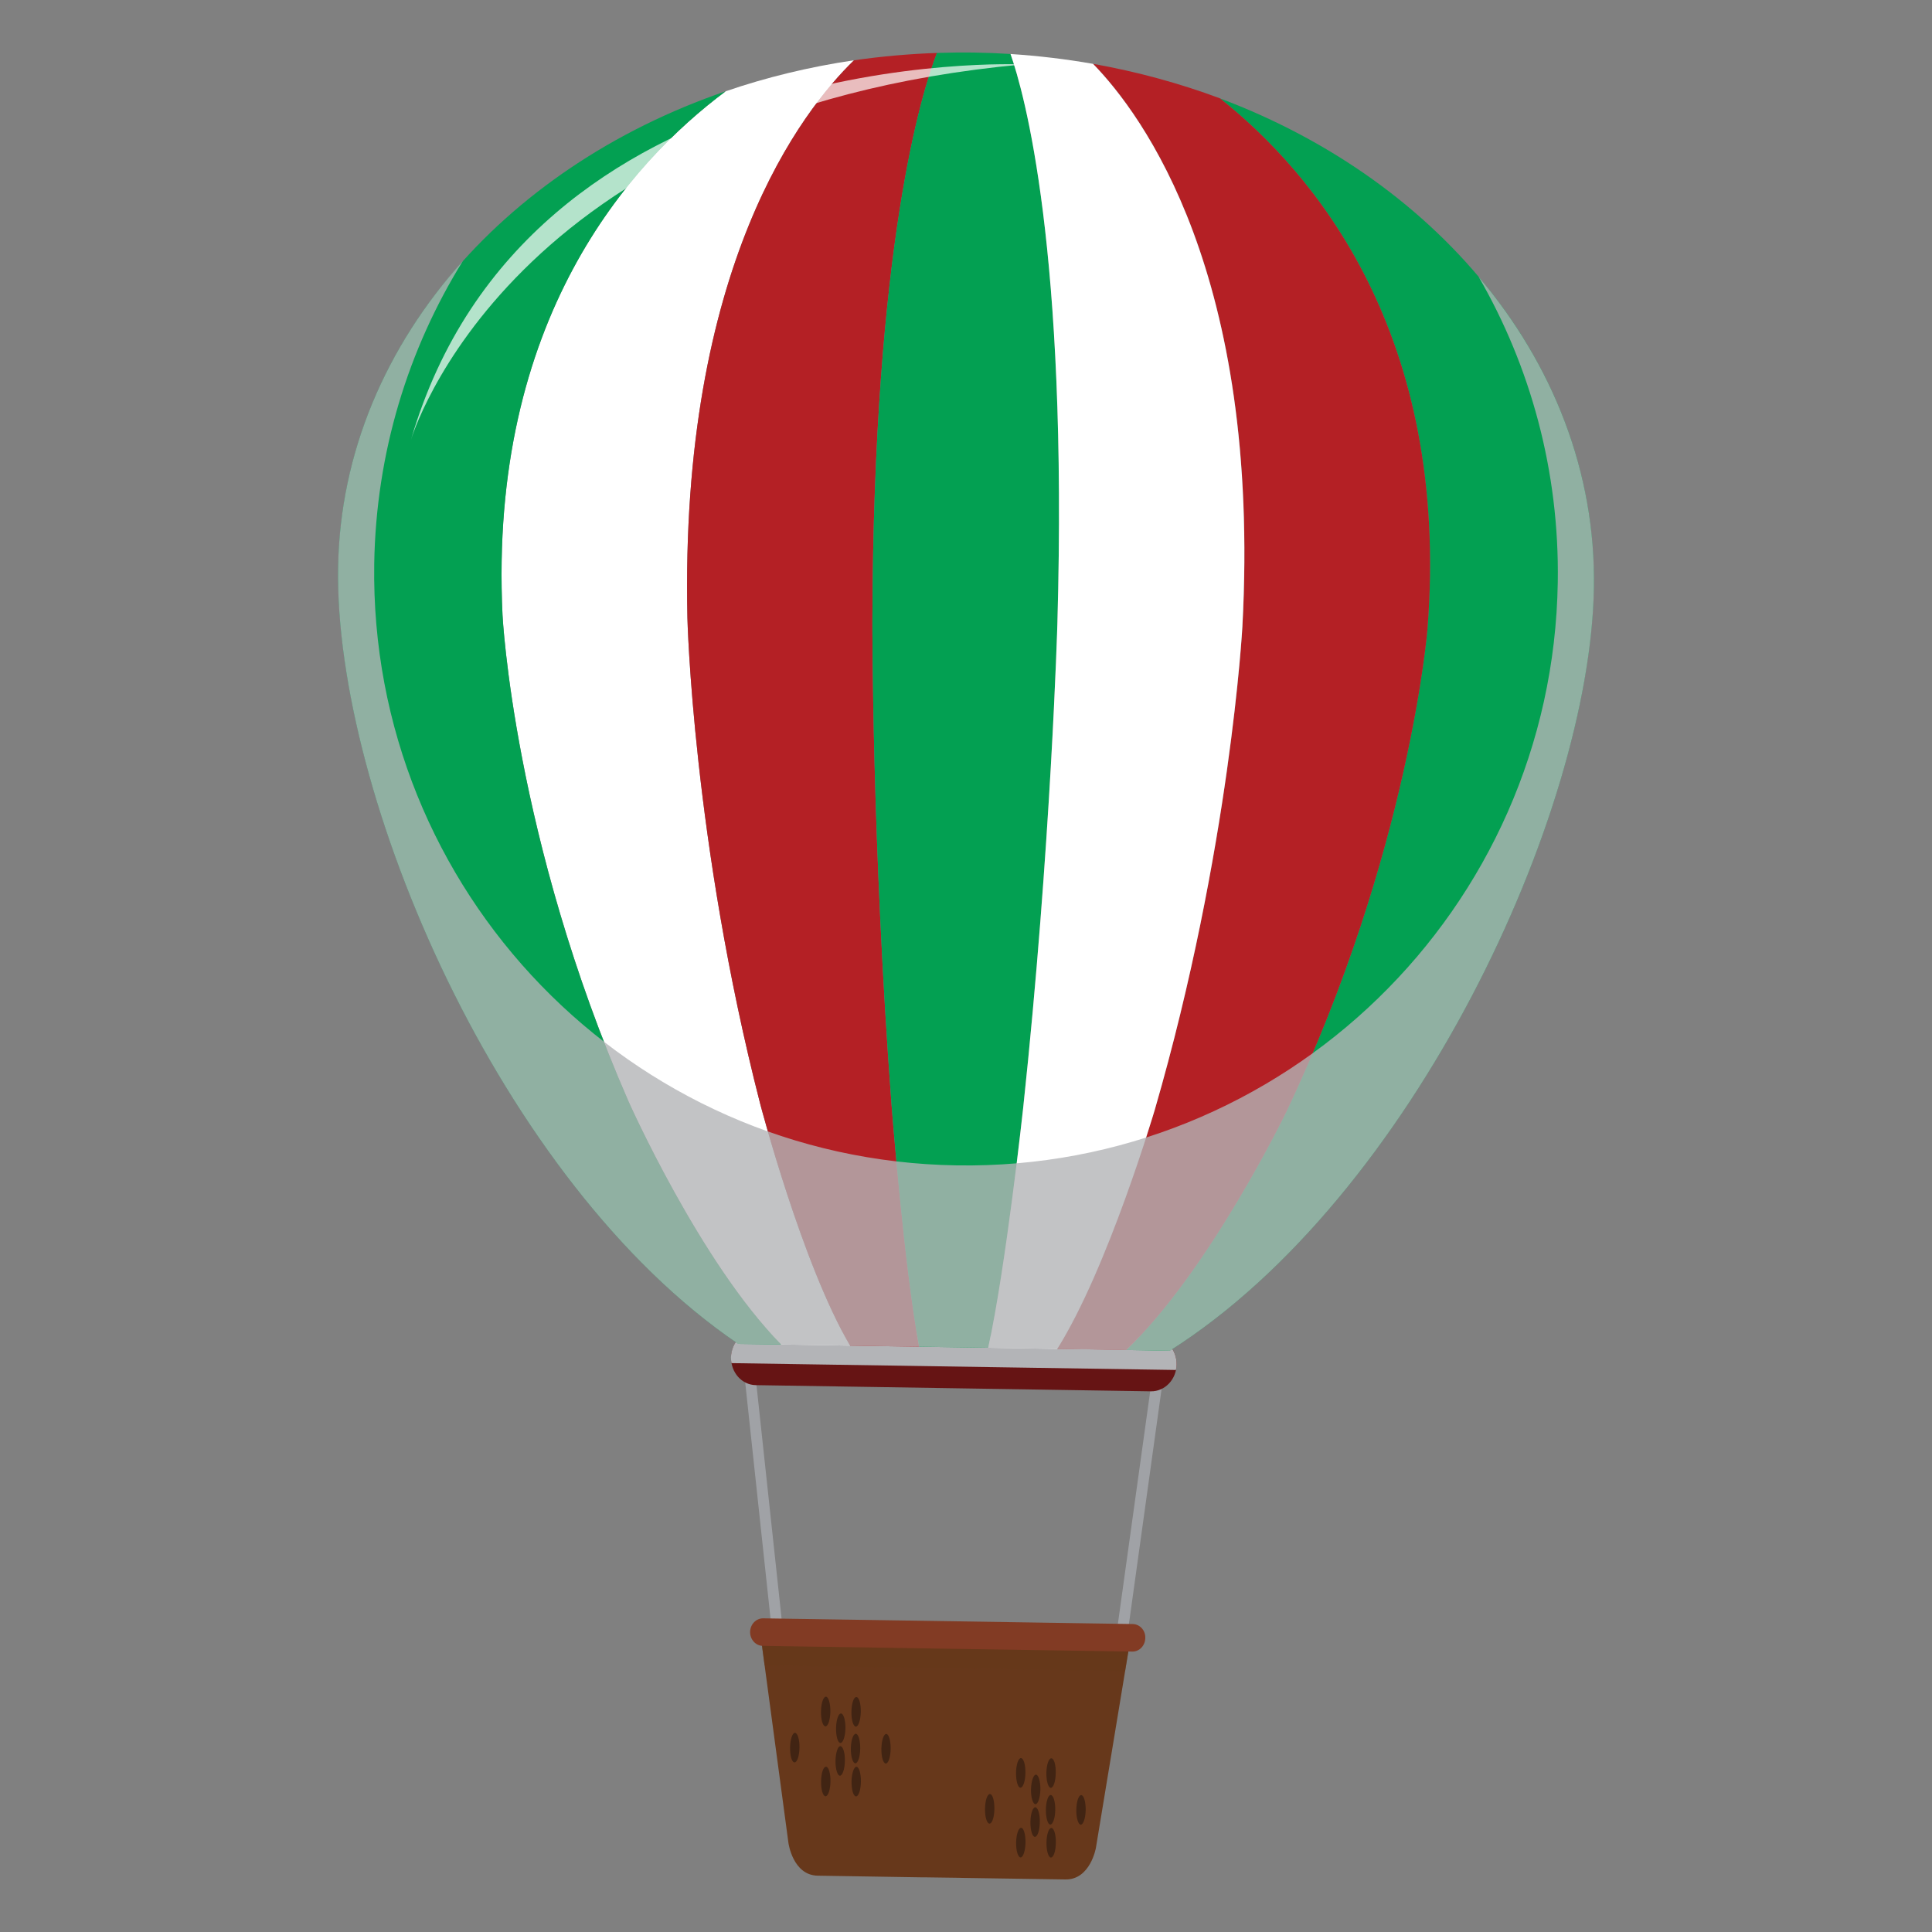
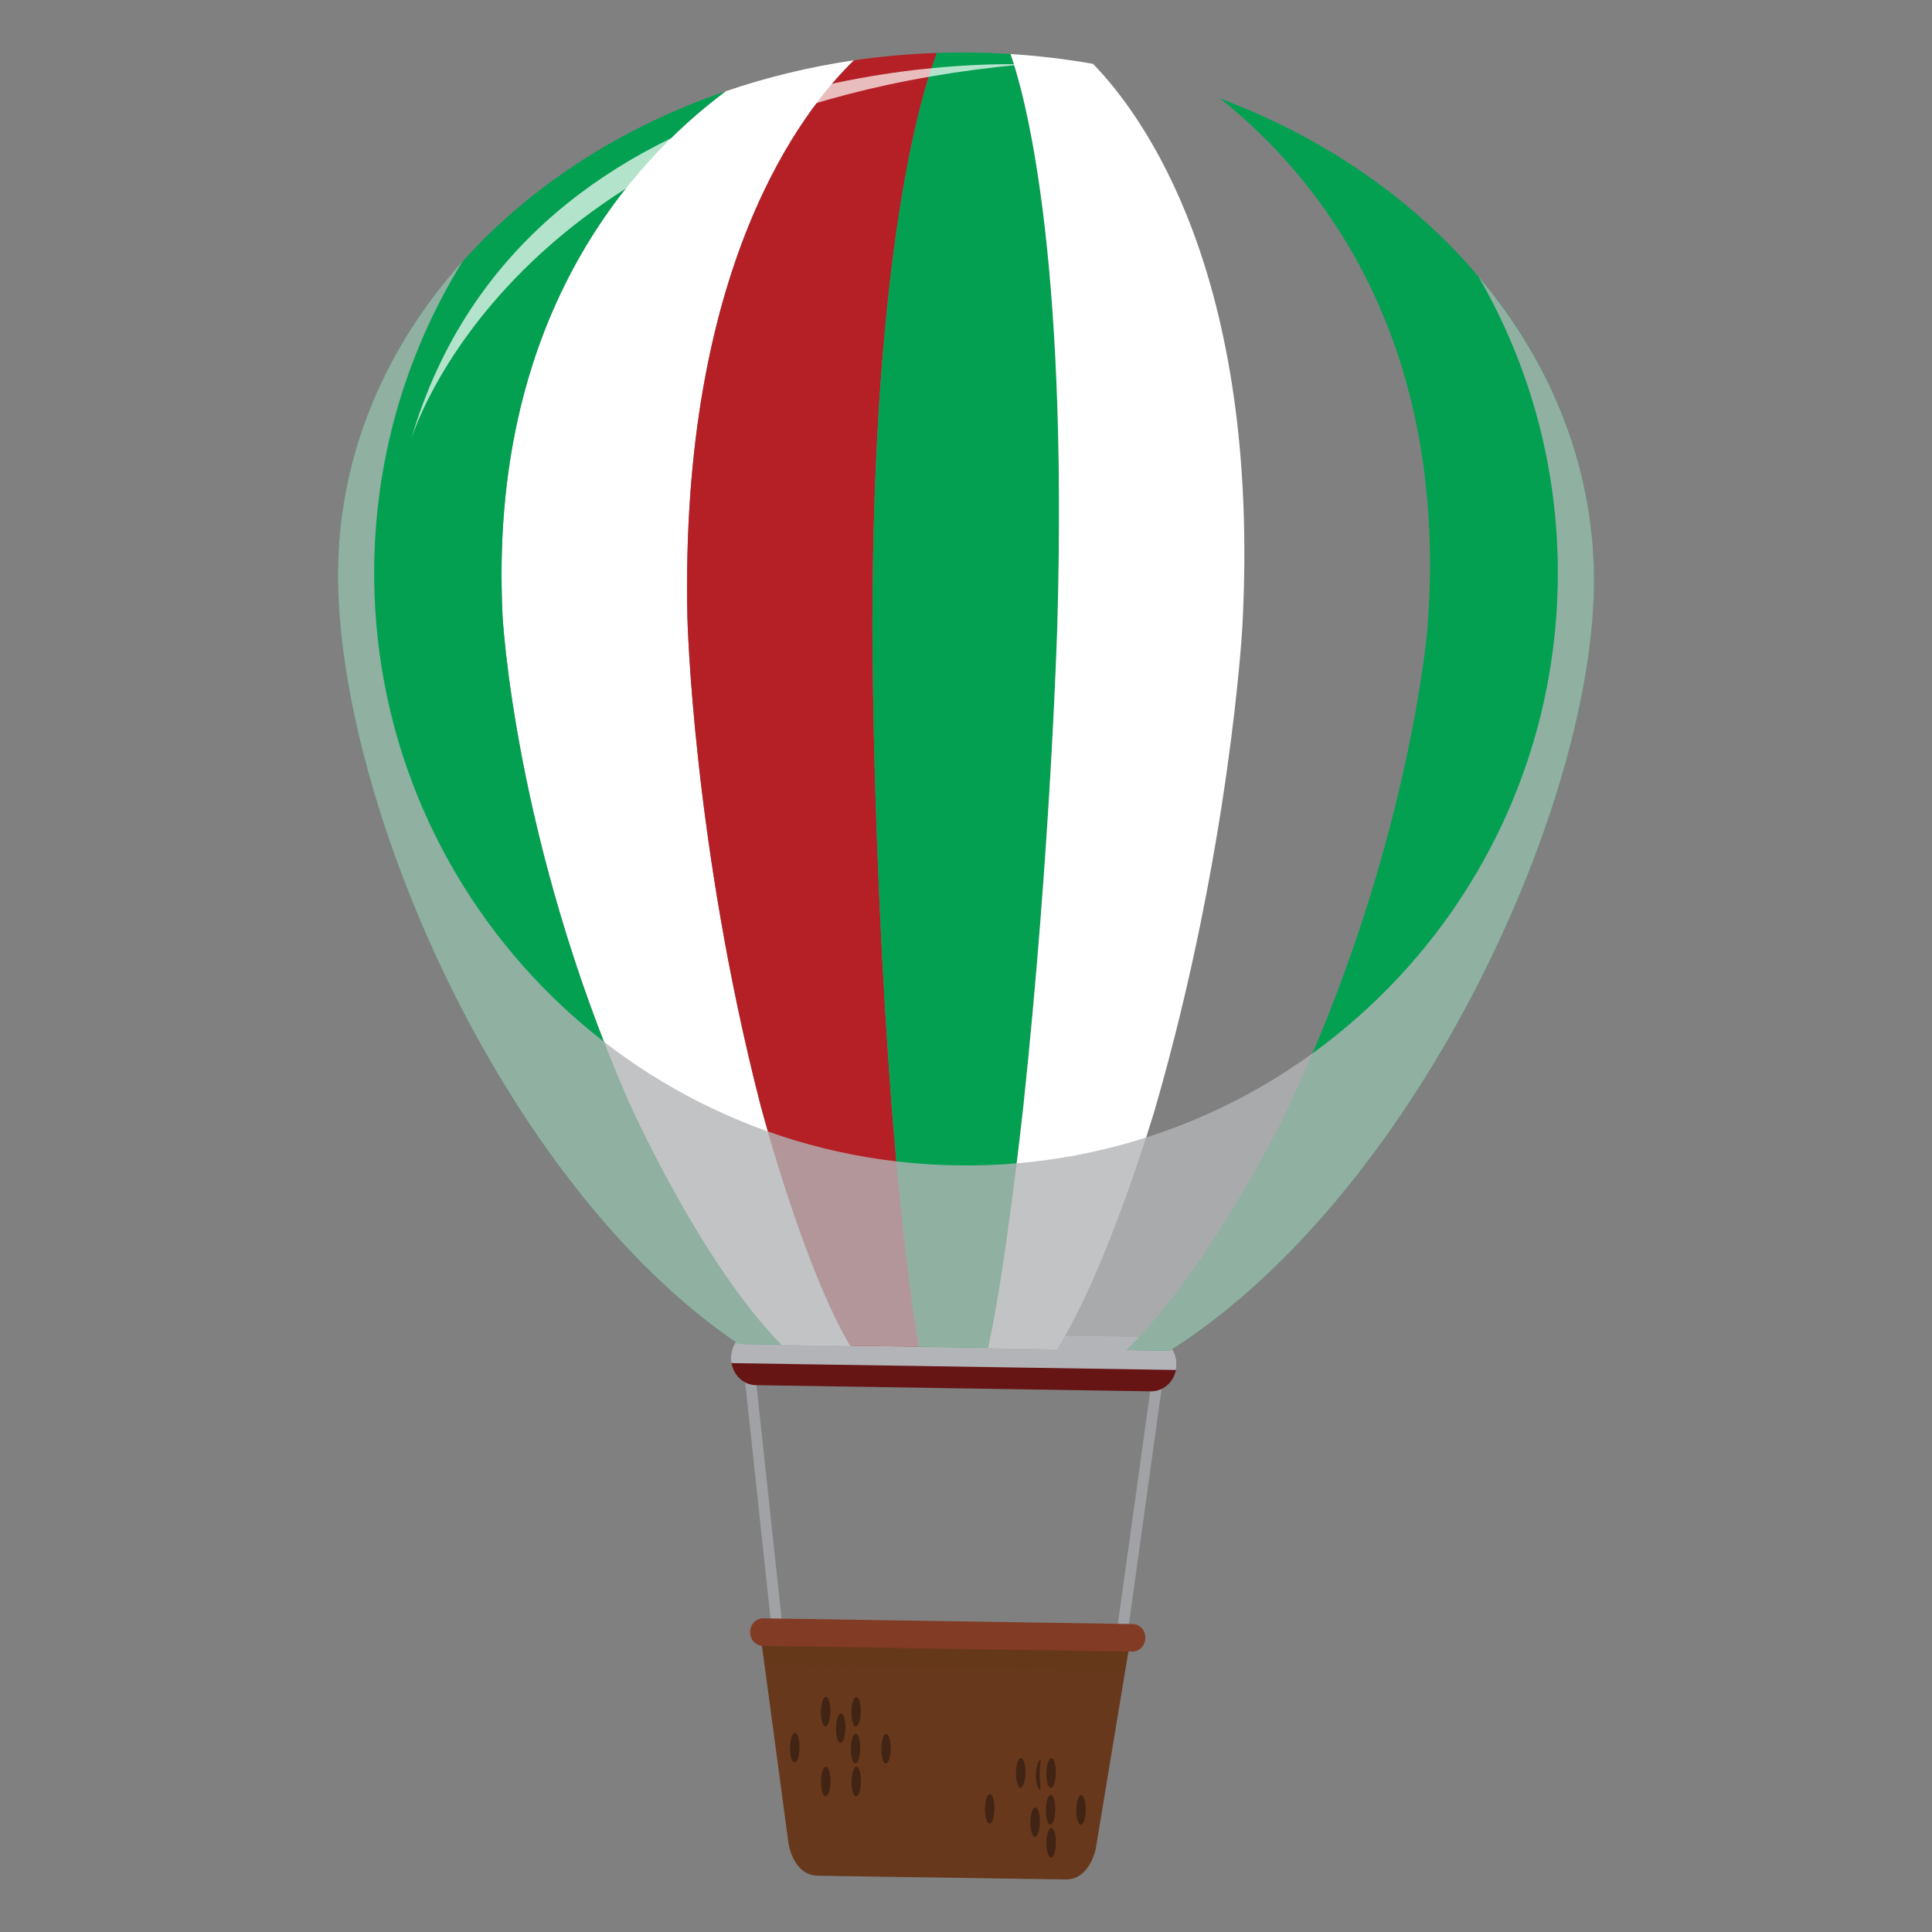
<svg xmlns="http://www.w3.org/2000/svg" id="Layer_1" x="0px" y="0px" viewBox="0 0 200 200" style="enable-background:new 0 0 200 200;" xml:space="preserve">
  <rect x="0" y="0" width="200" height="200" fill="#808080" stroke="none" />
  <style type="text/css">	.st0{fill:#A0A2A6;}	.st1{fill:#67381B;}	.st2{opacity:0.5;fill:#67381B;}	.st3{fill:#823B24;}	.st4{fill:#661414;}	.st5{fill:#B3B4B7;}	.st6{fill:#FFFFFF;}	.st7{fill:#B42025;}	.st8{fill:#03A052;}	.st9{opacity:0.8;}	.st10{fill:#412413;}	.st11{opacity:0.7;fill:#FFFFFF;}</style>
  <g>
    <g>
      <g>
        <g>
          <g>
            <path class="st0" d="M80.76,172.24c-0.27,0-0.51-0.23-0.55-0.54l-3.75-34.96c-0.03-0.33,0.19-0.64,0.5-0.68      c0.31-0.03,0.58,0.2,0.62,0.53l3.76,34.97c0.03,0.33-0.19,0.64-0.5,0.67C80.81,172.24,80.79,172.24,80.76,172.24z" />
            <path class="st0" d="M115.73,172.78c-0.01,0-0.04-0.01-0.07-0.01c-0.32-0.05-0.53-0.36-0.49-0.69l4.84-34.83      c0.06-0.33,0.34-0.56,0.65-0.52c0.3,0.05,0.52,0.36,0.47,0.7l-4.84,34.83C116.26,172.56,116.02,172.79,115.73,172.78z" />
            <path class="st1" d="M78.79,169.69l2.83,21.1c0,0,0.45,3.34,3.04,3.38l10.67,0.17l0.37,0l3.54,0.05l0.38,0.01l10.67,0.16      c2.59,0.04,3.16-3.28,3.16-3.28l3.47-21L78.79,169.69z" />
            <polygon class="st2" points="116.47,172.99 116.91,170.29 78.79,169.69 79.15,172.41      " />
            <path class="st3" d="M118.56,169.56c-0.01,0.79-0.61,1.42-1.34,1.41l-38.26-0.59c-0.73-0.01-1.32-0.66-1.31-1.45l0,0      c0.02-0.79,0.62-1.41,1.36-1.4l38.25,0.59C117.99,168.13,118.59,168.78,118.56,169.56L118.56,169.56z" />
          </g>
          <path class="st4" d="M121.8,141.25c-0.02,1.55-1.21,2.8-2.66,2.78l-40.89-0.64c-1.45-0.02-2.59-1.3-2.57-2.86l0,0     c0.03-1.55,1.22-2.79,2.66-2.77l40.89,0.64C120.68,138.42,121.82,139.7,121.8,141.25L121.8,141.25z" />
          <path class="st5" d="M121.73,141.82c0.05-0.18,0.07-0.38,0.07-0.57c0.02-1.55-1.13-2.83-2.58-2.85l-40.89-0.64     c-1.44-0.03-2.63,1.22-2.66,2.77c0,0.2,0.02,0.39,0.05,0.58L121.73,141.82z" />
          <g>
            <path class="st6" d="M71.16,63.96C70.35,27.5,83.14,11.34,88.4,6.24C83.79,6.92,79.34,8,75.12,9.45      c-9.92,7.4-24.56,23.61-23.1,54.21c0,0,1.14,23.11,13.06,50.38c0,0,7.4,16.63,15.78,25.14L88,139.3      c-4.98-8.46-9.31-25.05-9.31-25.05C71.71,87.06,71.16,63.96,71.16,63.96z" />
            <path class="st7" d="M90.31,64.25C90.43,25.35,95.47,9.41,97,5.48c-2.92,0.1-5.78,0.36-8.59,0.76      c-5.27,5.1-18.05,21.26-17.25,57.71c0,0,0.55,23.1,7.53,50.3c0,0,4.34,16.59,9.31,25.05l7.15,0.11      c-1.57-8.4-2.85-24.95-2.85-24.95C90.26,87.35,90.31,64.25,90.31,64.25z" />
            <path class="st8" d="M65.07,114.04C53.15,86.77,52.02,63.66,52.02,63.66c-1.45-30.6,13.19-46.81,23.1-54.21      c-23.26,7.96-39.77,26.94-40.11,49.34c-0.37,23.46,16.78,63.64,41.43,80.33l4.42,0.06C72.47,130.68,65.07,114.04,65.07,114.04z      " />
            <path class="st8" d="M164.99,60.81c0.36-22.45-15.62-41.97-38.71-50.63c9.68,7.68,23.89,24.36,21.48,54.96      c0,0-1.85,23.07-14.61,49.96c0,0-7.93,16.4-16.56,24.65l4.49,0.08C146.25,123.89,164.63,84.27,164.99,60.81z" />
            <path class="st8" d="M109.46,64.55c1.1-38.9-3.45-54.98-4.85-58.96c-1.25-0.08-2.5-0.13-3.78-0.15c-1.29-0.02-2.57,0-3.84,0.04      c-1.53,3.93-6.56,19.87-6.68,58.77c0,0-0.06,23.1,1.99,50.21c0,0,1.28,16.54,2.85,24.95l7.15,0.11      c1.83-8.35,3.62-24.84,3.62-24.84C108.81,87.63,109.46,64.55,109.46,64.55z" />
-             <path class="st7" d="M133.16,115.1c12.76-26.89,14.61-49.96,14.61-49.96c2.41-30.61-11.8-47.28-21.48-54.96      c-4.16-1.55-8.57-2.76-13.13-3.57c5.11,5.25,17.4,21.79,15.46,58.24c0,0-1.25,23.07-9.08,50.03c0,0-4.85,16.45-10.1,24.75      l7.16,0.11C125.23,131.5,133.16,115.1,133.16,115.1z" />
            <path class="st6" d="M128.61,64.85c1.94-36.45-10.35-52.99-15.46-58.24c-2.78-0.49-5.64-0.83-8.54-1.02      c1.4,3.98,5.94,20.06,4.85,58.96c0,0-0.65,23.08-3.54,50.13c0,0-1.79,16.49-3.62,24.84l7.14,0.12      c5.24-8.31,10.1-24.75,10.1-24.75C127.36,87.92,128.61,64.85,128.61,64.85z" />
          </g>
          <g class="st9">
            <path class="st5" d="M153.06,28.64c5.37,9.29,8.38,20.12,8.2,31.63c-0.52,33.87-28.38,60.9-62.21,60.37      c-33.83-0.52-60.83-28.4-60.31-62.27c0.18-11.52,3.52-22.24,9.18-31.36c-7.95,8.85-12.74,19.83-12.92,31.78      c-0.37,23.46,16.78,63.64,41.43,80.33l4.42,0.06L88,139.3l7.15,0.11l7.15,0.11l7.14,0.12l7.16,0.11l4.49,0.08      c25.16-15.93,43.54-55.55,43.91-79.01C165.19,48.85,160.74,37.73,153.06,28.64z" />
          </g>
          <g>
            <path class="st10" d="M85.96,177.19c-0.02,0.85-0.24,1.53-0.51,1.52c-0.27,0-0.48-0.7-0.46-1.54c0.01-0.85,0.24-1.53,0.51-1.53      C85.77,175.65,85.97,176.35,85.96,177.19z" />
            <path class="st10" d="M87.52,178.91c-0.02,0.85-0.25,1.53-0.52,1.52c-0.26,0-0.47-0.69-0.45-1.54      c0.01-0.84,0.24-1.52,0.51-1.51C87.32,177.38,87.53,178.07,87.52,178.91z" />
-             <path class="st10" d="M87.46,182.29c-0.01,0.85-0.25,1.53-0.51,1.53c-0.26,0-0.47-0.7-0.46-1.54c0.02-0.84,0.24-1.52,0.5-1.52      C87.27,180.77,87.48,181.45,87.46,182.29z" />
            <path class="st10" d="M89.11,177.21c-0.02,0.85-0.25,1.53-0.51,1.53c-0.26,0-0.48-0.69-0.46-1.54c0.01-0.85,0.24-1.53,0.5-1.52      C88.93,175.67,89.12,176.36,89.11,177.21z" />
          </g>
          <g>
            <path class="st10" d="M82.76,180.92c-0.01,0.84-0.24,1.53-0.51,1.52c-0.28,0-0.48-0.69-0.46-1.54      c0.01-0.84,0.24-1.52,0.51-1.52C82.56,179.39,82.78,180.08,82.76,180.92z" />
          </g>
          <g>
            <path class="st10" d="M85.97,184.42c-0.01,0.85-0.25,1.53-0.51,1.53c-0.27,0-0.48-0.7-0.46-1.54c0.01-0.85,0.23-1.53,0.51-1.52      C85.78,182.89,85.98,183.58,85.97,184.42z" />
            <path class="st10" d="M89.12,184.44c-0.01,0.85-0.24,1.52-0.5,1.52c-0.28,0-0.48-0.7-0.47-1.54c0.01-0.84,0.25-1.53,0.51-1.52      C88.93,182.9,89.13,183.59,89.12,184.44z" />
          </g>
          <g>
            <path class="st10" d="M89.05,181.02c-0.01,0.83-0.24,1.52-0.5,1.52c-0.27,0-0.48-0.7-0.47-1.53c0.01-0.85,0.24-1.53,0.51-1.53      C88.86,179.48,89.06,180.18,89.05,181.02z" />
            <path class="st10" d="M92.2,181.04c-0.01,0.84-0.24,1.52-0.5,1.52c-0.27,0-0.47-0.69-0.46-1.53c0.02-0.85,0.23-1.54,0.51-1.53      C92,179.5,92.21,180.19,92.2,181.04z" />
          </g>
          <g>
            <path class="st10" d="M106.15,183.53c-0.01,0.85-0.24,1.53-0.51,1.53c-0.27,0-0.47-0.69-0.46-1.54      c0.01-0.84,0.24-1.52,0.5-1.52C105.97,182,106.16,182.69,106.15,183.53z" />
-             <path class="st10" d="M107.7,185.25c-0.02,0.85-0.25,1.52-0.51,1.52c-0.26,0-0.48-0.69-0.46-1.54      c0.02-0.84,0.25-1.52,0.51-1.52C107.5,183.71,107.71,184.4,107.7,185.25z" />
+             <path class="st10" d="M107.7,185.25c-0.26,0-0.48-0.69-0.46-1.54      c0.02-0.84,0.25-1.52,0.51-1.52C107.5,183.71,107.71,184.4,107.7,185.25z" />
            <path class="st10" d="M107.64,188.63c-0.01,0.85-0.24,1.52-0.51,1.52c-0.26,0-0.47-0.69-0.46-1.54      c0.01-0.84,0.24-1.52,0.5-1.52C107.45,187.1,107.66,187.79,107.64,188.63z" />
            <path class="st10" d="M109.29,183.55c-0.01,0.84-0.24,1.53-0.51,1.53c-0.26-0.01-0.47-0.69-0.46-1.54      c0.01-0.84,0.25-1.53,0.51-1.52C109.11,182.01,109.31,182.7,109.29,183.55z" />
          </g>
          <g>
            <path class="st10" d="M102.94,187.26c-0.01,0.85-0.24,1.53-0.51,1.52c-0.27-0.01-0.48-0.7-0.46-1.54      c0.01-0.84,0.23-1.53,0.51-1.52C102.75,185.72,102.95,186.41,102.94,187.26z" />
          </g>
          <g>
-             <path class="st10" d="M106.16,190.76c-0.02,0.84-0.25,1.53-0.51,1.52c-0.26,0-0.48-0.7-0.46-1.54      c0.01-0.86,0.25-1.53,0.52-1.53C105.97,189.22,106.17,189.9,106.16,190.76z" />
            <path class="st10" d="M109.3,190.77c-0.01,0.85-0.24,1.53-0.51,1.52c-0.26,0-0.47-0.7-0.46-1.54c0.01-0.84,0.24-1.53,0.51-1.52      C109.11,189.24,109.32,189.93,109.3,190.77z" />
          </g>
          <g>
            <path class="st10" d="M109.24,187.36c-0.01,0.84-0.25,1.52-0.51,1.52c-0.26,0-0.47-0.69-0.46-1.54      c0.01-0.85,0.24-1.53,0.5-1.52C109.04,185.82,109.25,186.51,109.24,187.36z" />
            <path class="st10" d="M112.39,187.37c-0.02,0.84-0.24,1.52-0.51,1.52c-0.26,0-0.47-0.69-0.46-1.53      c0.01-0.85,0.24-1.54,0.51-1.53C112.19,185.83,112.4,186.52,112.39,187.37z" />
          </g>
        </g>
        <path class="st11" d="M105.86,6.67c0,0-51.3-2.36-63.32,38.87C42.54,45.54,52.51,11.57,105.86,6.67z" />
      </g>
    </g>
  </g>
</svg>